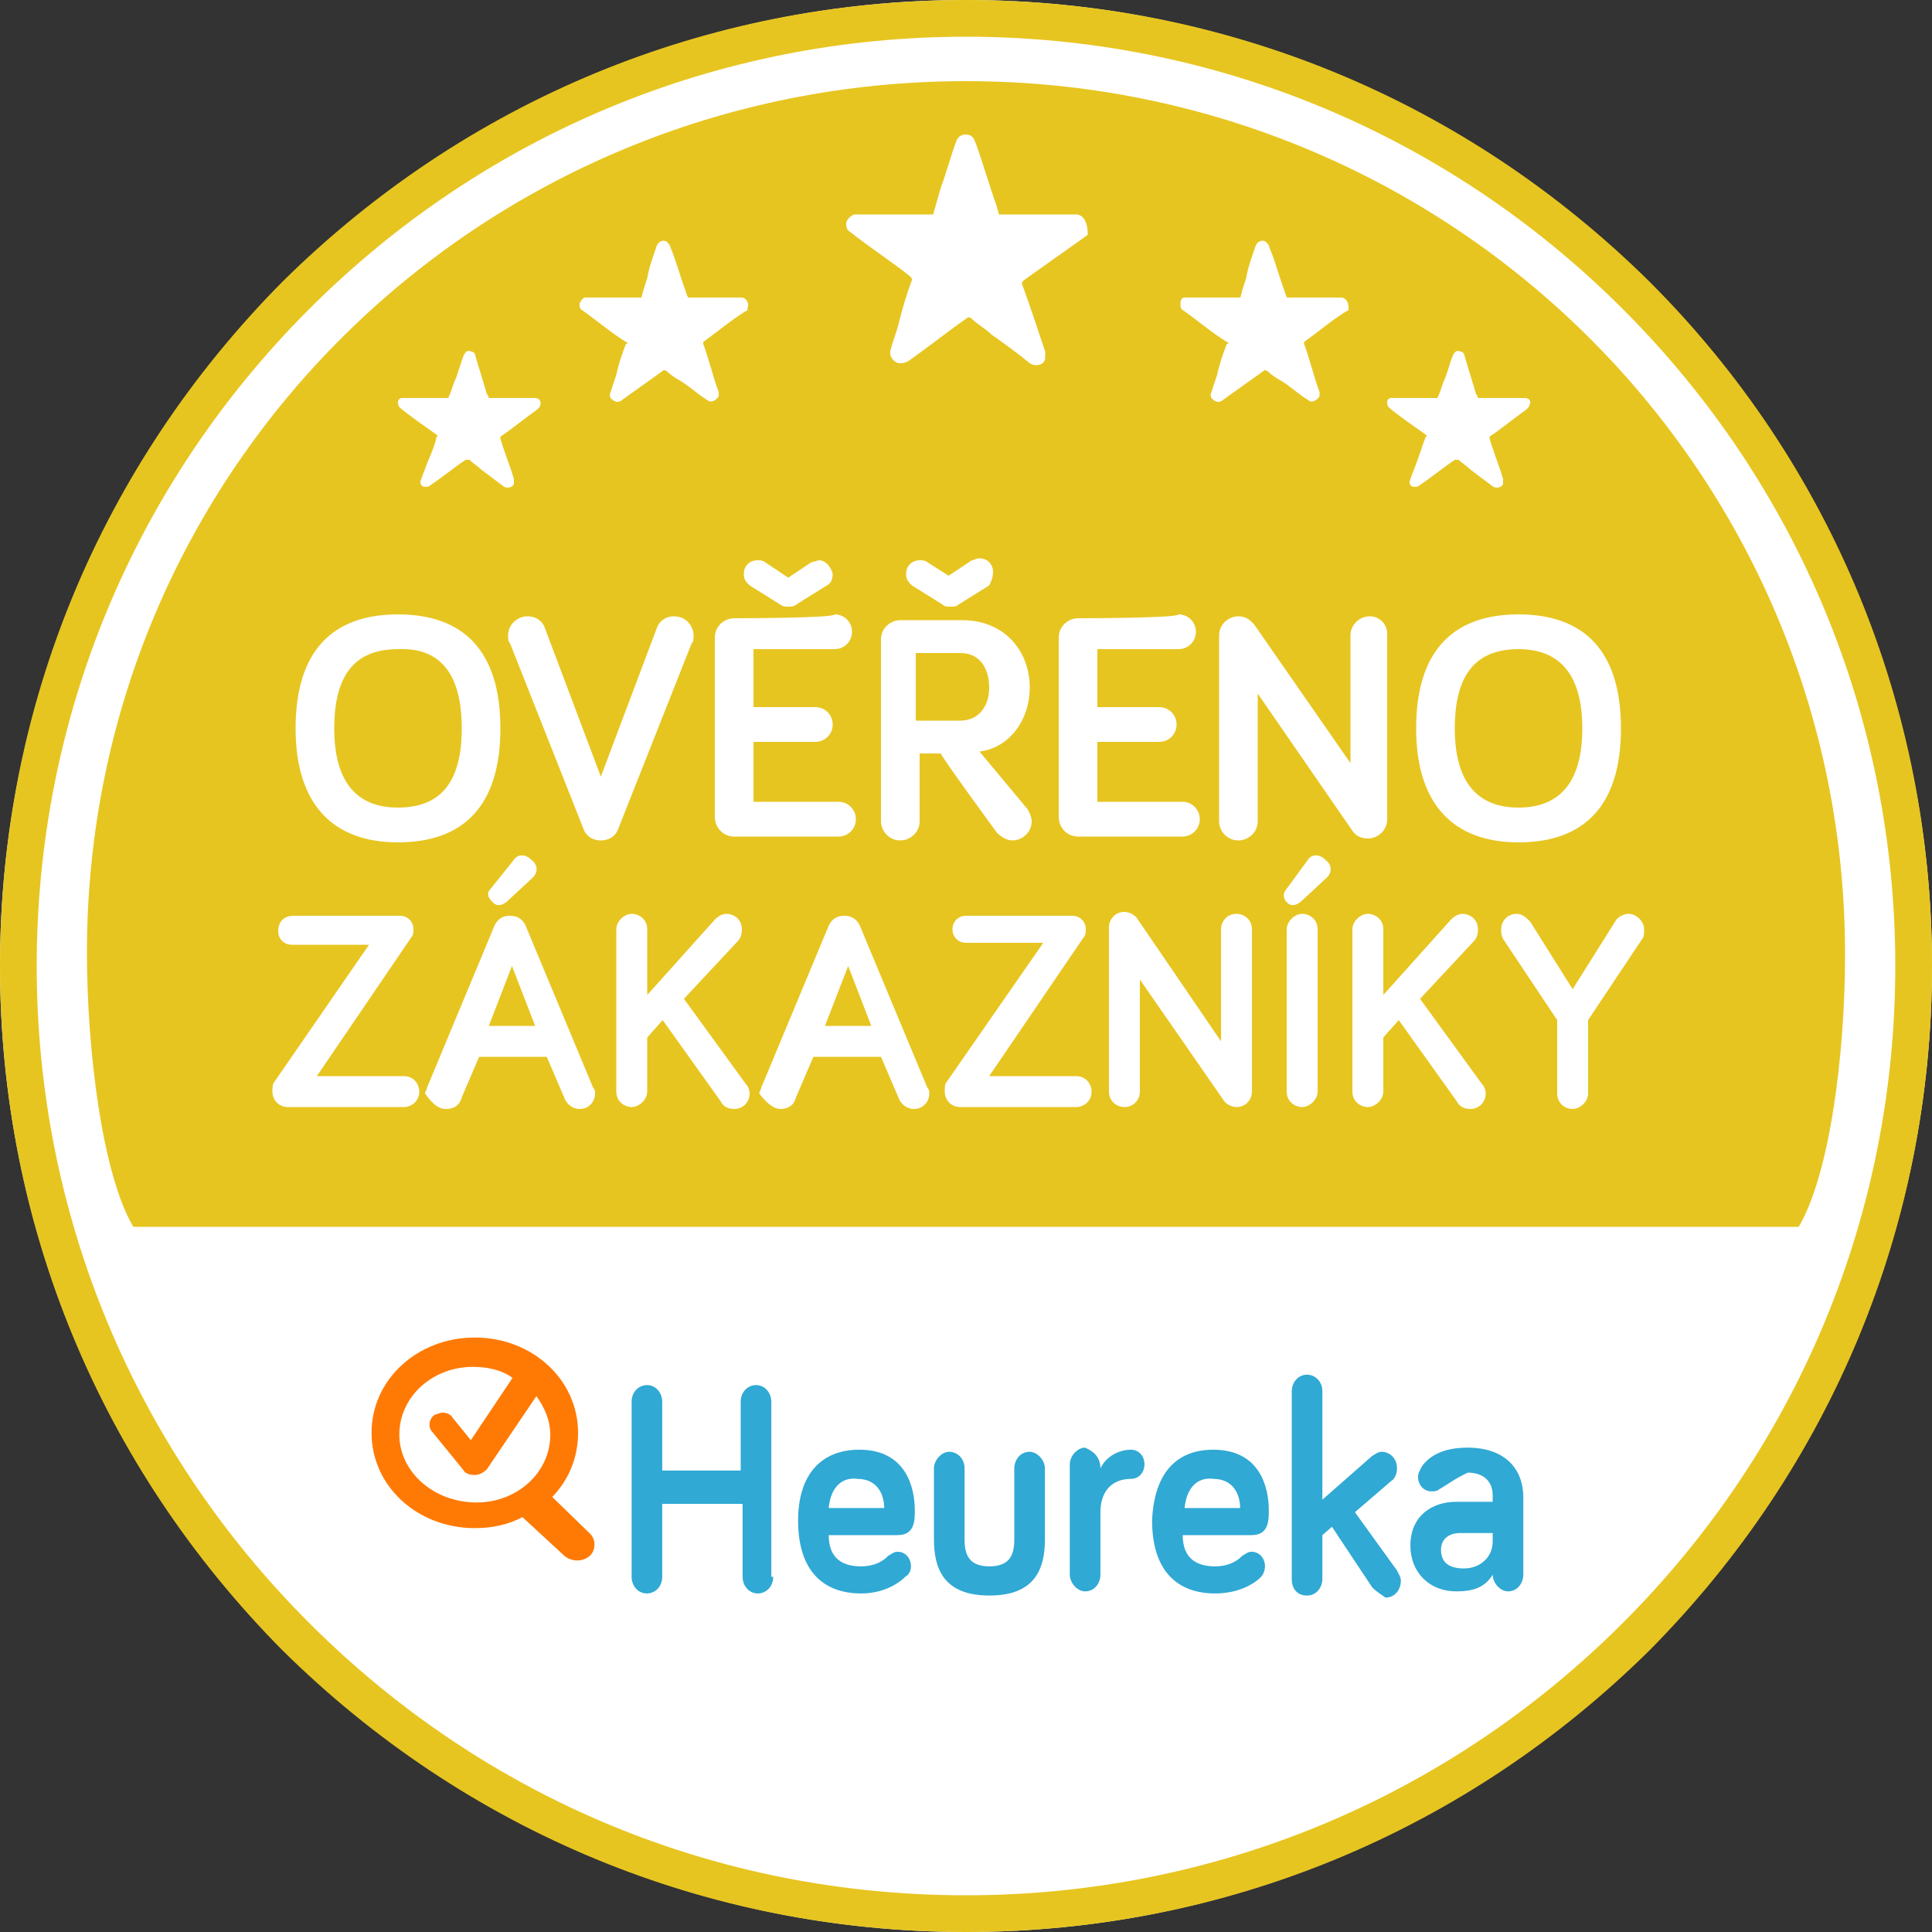
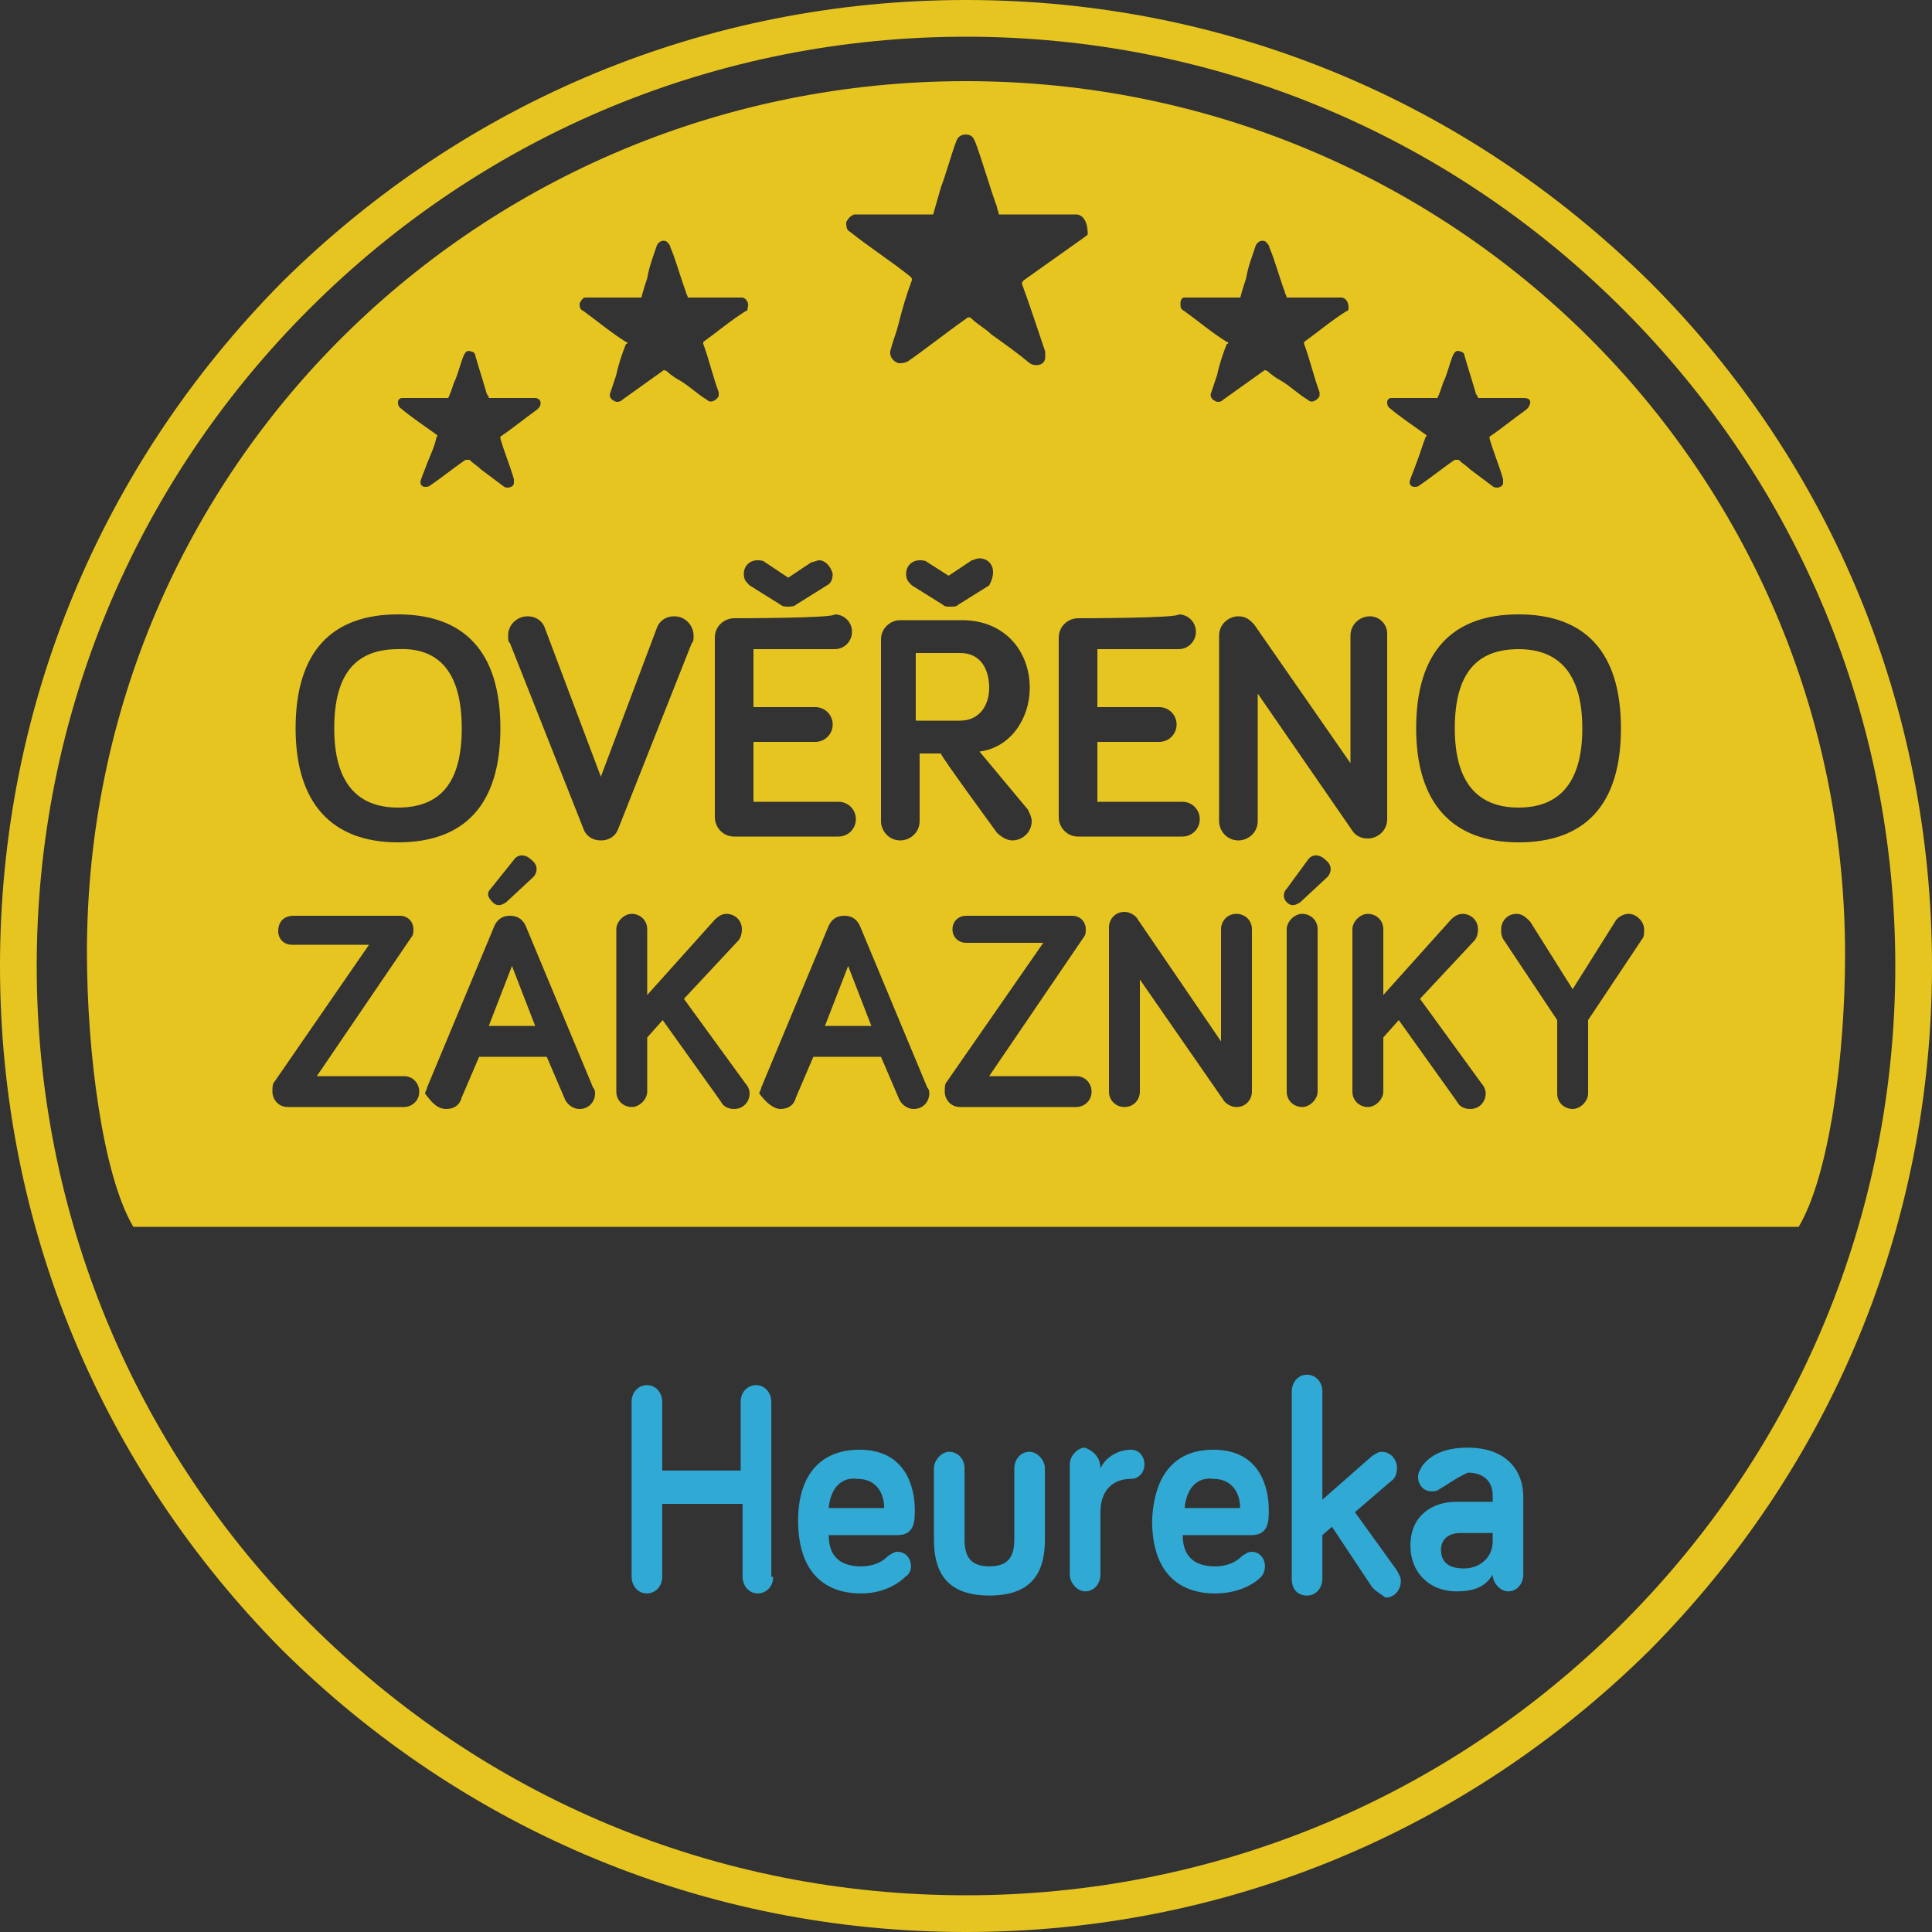
<svg xmlns="http://www.w3.org/2000/svg" width="52px" height="52px" viewBox="0 0 52 52" version="1.1">
  <rect x="0" y="0" width="52" height="52" fill="#333333" stroke="none" />
  <title>logo-verified-by-customers-gold--cs</title>
  <desc>Created with Sketch.</desc>
  <g id="Page-1" stroke="none" stroke-width="1" fill="none" fill-rule="evenodd">
    <g id="hp-2" transform="translate(-990, -3877)" fill-rule="nonzero">
      <g id="Group-13" transform="translate(0, 2911)">
        <g id="logo-verified-by-customers-gold--cs" transform="translate(990, 966)">
-           <path d="M52,26 C52,40.334 40.386,52 26,52 C11.666,52 0,40.386 0,26 C0,11.666 11.666,0 26,0 C40.334,0 52,11.666 52,26 Z" id="Path" fill="#FFFFFF" />
          <path d="M44.408,44.408 C39.468,49.296 32.968,52 26,52 C19.032,52 12.532,49.296 7.592,44.408 C2.704,39.468 0,32.968 0,26 C0,19.032 2.704,12.532 7.592,7.592 C12.532,2.704 19.032,0 26,0 C32.968,0 39.468,2.704 44.408,7.592 C49.296,12.48 52,19.032 52,26 C52,32.968 49.296,39.468 44.408,44.408 Z M43.68,8.32 C38.948,3.588 32.656,0.988 26,0.988 C19.344,0.988 13.052,3.588 8.32,8.32 C3.588,13.052 0.988,19.344 0.988,26 C0.988,32.656 3.588,38.948 8.32,43.68 C13.052,48.412 19.292,51.012 26,51.012 C32.656,51.012 38.948,48.412 43.68,43.68 C48.412,38.948 51.012,32.656 51.012,26 C51.012,19.344 48.412,13.052 43.68,8.32 Z M48.412,33.02 L3.588,33.02 C2.756,31.616 2.34,28.288 2.34,25.636 C2.34,12.584 12.948,2.184 26,2.184 C39.052,2.184 49.66,12.636 49.66,25.688 C49.66,28.392 49.244,31.616 48.412,33.02 Z M36.4,29.38 C36.4,29.64 36.608,29.796 36.816,29.796 C37.024,29.796 37.232,29.588 37.232,29.38 L37.232,27.924 L37.648,27.456 L39.208,29.64 C39.26,29.744 39.364,29.848 39.572,29.848 C39.832,29.848 39.988,29.64 39.988,29.432 C39.988,29.328 39.936,29.224 39.884,29.172 L38.22,26.884 L39.676,25.324 C39.728,25.272 39.78,25.168 39.78,25.012 C39.78,24.752 39.572,24.596 39.364,24.596 C39.26,24.596 39.156,24.648 39.052,24.752 L37.232,26.78 L37.232,25.012 C37.232,24.752 37.024,24.596 36.816,24.596 C36.608,24.596 36.4,24.804 36.4,25.012 L36.4,29.38 L36.4,29.38 Z M34.632,29.38 C34.632,29.64 34.84,29.796 35.048,29.796 C35.256,29.796 35.464,29.588 35.464,29.38 L35.464,25.012 C35.464,24.752 35.256,24.596 35.048,24.596 C34.84,24.596 34.632,24.804 34.632,25.012 L34.632,29.38 Z M34.632,24.284 C34.736,24.388 34.84,24.388 34.996,24.284 L35.724,23.608 C35.828,23.504 35.88,23.296 35.672,23.14 C35.516,22.984 35.308,22.984 35.204,23.14 L34.632,23.92 C34.528,24.024 34.528,24.18 34.632,24.284 Z M29.848,29.38 C29.848,29.64 30.056,29.796 30.264,29.796 C30.524,29.796 30.68,29.588 30.68,29.38 L30.68,26.364 L32.916,29.588 C32.968,29.692 33.124,29.796 33.28,29.796 C33.54,29.796 33.696,29.588 33.696,29.38 L33.696,25.012 C33.696,24.752 33.488,24.596 33.28,24.596 C33.02,24.596 32.864,24.804 32.864,25.012 L32.864,28.028 L30.628,24.752 C30.576,24.648 30.42,24.544 30.264,24.544 C30.004,24.544 29.848,24.752 29.848,24.96 L29.848,29.38 L29.848,29.38 Z M25.844,29.796 L28.964,29.796 C29.172,29.796 29.38,29.64 29.38,29.38 C29.38,29.172 29.224,28.964 28.964,28.964 L26.624,28.964 L29.172,25.22 C29.224,25.168 29.224,25.064 29.224,25.012 C29.224,24.804 29.068,24.648 28.86,24.648 L26,24.648 C25.792,24.648 25.636,24.804 25.636,25.012 C25.636,25.22 25.792,25.376 26,25.376 L28.08,25.376 L25.48,29.12 C25.428,29.172 25.428,29.276 25.428,29.38 C25.428,29.588 25.584,29.796 25.844,29.796 L25.844,29.796 Z M26.832,22.412 C26.936,22.516 27.092,22.62 27.248,22.62 C27.508,22.62 27.768,22.412 27.768,22.1 C27.768,21.996 27.716,21.892 27.664,21.788 L26.364,20.228 C27.196,20.124 27.716,19.344 27.716,18.512 C27.716,17.524 27.04,16.692 25.896,16.692 L24.232,16.692 C23.972,16.692 23.712,16.9 23.712,17.212 L23.712,22.1 C23.712,22.36 23.92,22.62 24.232,22.62 C24.492,22.62 24.752,22.412 24.752,22.1 L24.752,20.28 L25.324,20.28 C25.272,20.28 26.832,22.412 26.832,22.412 L26.832,22.412 Z M26.728,15.392 C26.728,15.184 26.572,15.028 26.364,15.028 C26.26,15.028 26.208,15.08 26.156,15.08 L25.532,15.496 L24.96,15.132 C24.908,15.08 24.804,15.08 24.752,15.08 C24.544,15.08 24.388,15.236 24.388,15.444 C24.388,15.6 24.44,15.652 24.544,15.756 L25.376,16.276 C25.428,16.328 25.48,16.328 25.584,16.328 C25.688,16.328 25.74,16.328 25.792,16.276 L26.624,15.756 C26.676,15.652 26.728,15.548 26.728,15.392 L26.728,15.392 Z M21.008,29.848 C21.216,29.848 21.372,29.744 21.424,29.536 L21.892,28.444 L23.712,28.444 L24.18,29.536 C24.232,29.692 24.388,29.848 24.596,29.848 C24.856,29.848 25.012,29.64 25.012,29.432 C25.012,29.38 25.012,29.328 24.96,29.276 L23.14,24.908 C23.088,24.804 22.984,24.648 22.724,24.648 C22.464,24.648 22.36,24.804 22.308,24.908 L20.488,29.276 C20.488,29.328 20.436,29.38 20.436,29.432 C20.592,29.64 20.8,29.848 21.008,29.848 L21.008,29.848 Z M16.588,29.38 C16.588,29.64 16.796,29.796 17.004,29.796 C17.212,29.796 17.42,29.588 17.42,29.38 L17.42,27.924 L17.836,27.456 L19.396,29.64 C19.448,29.744 19.552,29.848 19.76,29.848 C20.02,29.848 20.176,29.64 20.176,29.432 C20.176,29.328 20.124,29.224 20.072,29.172 L18.408,26.884 L19.864,25.324 C19.916,25.272 19.968,25.168 19.968,25.012 C19.968,24.752 19.76,24.596 19.552,24.596 C19.448,24.596 19.344,24.648 19.24,24.752 L17.42,26.78 L17.42,25.012 C17.42,24.752 17.212,24.596 17.004,24.596 C16.796,24.596 16.588,24.804 16.588,25.012 L16.588,29.38 L16.588,29.38 Z M12.012,29.848 C12.22,29.848 12.376,29.744 12.428,29.536 L12.896,28.444 L14.716,28.444 L15.184,29.536 C15.236,29.692 15.392,29.848 15.6,29.848 C15.86,29.848 16.016,29.64 16.016,29.432 C16.016,29.38 16.016,29.328 15.964,29.276 L14.144,24.908 C14.092,24.804 13.988,24.648 13.728,24.648 C13.468,24.648 13.364,24.804 13.312,24.908 L11.492,29.276 C11.492,29.328 11.44,29.38 11.44,29.432 C11.596,29.64 11.752,29.848 12.012,29.848 L12.012,29.848 Z M14.3,23.14 C14.144,22.984 13.936,22.984 13.832,23.14 L13.208,23.92 C13.104,24.024 13.104,24.128 13.26,24.284 C13.364,24.388 13.468,24.388 13.624,24.284 L14.352,23.608 C14.456,23.504 14.508,23.296 14.3,23.14 L14.3,23.14 Z M7.488,25.064 C7.488,25.272 7.644,25.428 7.852,25.428 L9.932,25.428 L7.384,29.12 C7.332,29.172 7.332,29.276 7.332,29.38 C7.332,29.588 7.488,29.796 7.748,29.796 L10.868,29.796 C11.076,29.796 11.284,29.64 11.284,29.38 C11.284,29.172 11.128,28.964 10.868,28.964 L8.528,28.964 L11.076,25.22 C11.128,25.168 11.128,25.064 11.128,25.012 C11.128,24.804 10.972,24.648 10.764,24.648 L7.904,24.648 C7.644,24.648 7.488,24.804 7.488,25.064 L7.488,25.064 Z M7.956,19.604 C7.956,21.632 8.944,22.672 10.712,22.672 C12.48,22.672 13.468,21.684 13.468,19.604 C13.468,17.524 12.48,16.536 10.712,16.536 C8.944,16.536 7.956,17.524 7.956,19.604 Z M14.404,10.712 L13.156,10.712 C13.156,10.66 13.104,10.608 13.104,10.608 C13,10.244 12.896,9.932 12.792,9.568 C12.792,9.516 12.74,9.464 12.688,9.464 C12.584,9.412 12.532,9.464 12.48,9.568 C12.376,9.828 12.324,10.088 12.22,10.296 C12.168,10.452 12.116,10.608 12.064,10.712 L10.816,10.712 C10.764,10.712 10.712,10.764 10.712,10.816 C10.712,10.868 10.712,10.92 10.764,10.972 C11.076,11.232 11.388,11.44 11.752,11.7 C11.752,11.7 11.804,11.752 11.752,11.752 C11.7,12.012 11.596,12.22 11.492,12.48 C11.44,12.636 11.388,12.74 11.336,12.896 C11.284,13 11.336,13.104 11.44,13.104 C11.492,13.104 11.544,13.104 11.596,13.052 C11.908,12.844 12.22,12.584 12.532,12.376 L12.636,12.376 C12.74,12.48 12.844,12.532 12.948,12.636 L13.572,13.104 C13.676,13.156 13.832,13.104 13.832,13 L13.832,12.896 C13.728,12.532 13.572,12.168 13.468,11.804 L13.468,11.752 C13.78,11.544 14.092,11.284 14.456,11.024 L14.508,10.972 C14.612,10.816 14.508,10.712 14.404,10.712 L14.404,10.712 Z M14.196,16.588 C13.936,16.588 13.676,16.796 13.676,17.108 C13.676,17.212 13.676,17.264 13.728,17.316 L15.704,22.308 C15.756,22.464 15.912,22.62 16.172,22.62 C16.432,22.62 16.588,22.464 16.64,22.308 L18.616,17.316 C18.668,17.264 18.668,17.212 18.668,17.108 C18.668,16.848 18.46,16.588 18.148,16.588 C17.888,16.588 17.732,16.744 17.68,16.9 L16.172,20.904 L14.664,16.9 C14.612,16.744 14.456,16.588 14.196,16.588 L14.196,16.588 Z M19.968,8.008 L18.512,8.008 C18.512,7.956 18.46,7.904 18.46,7.852 C18.304,7.436 18.2,7.02 18.044,6.656 C18.044,6.604 17.992,6.552 17.94,6.5 C17.836,6.448 17.732,6.5 17.68,6.604 C17.576,6.916 17.472,7.176 17.42,7.488 C17.368,7.644 17.316,7.8 17.264,8.008 L15.756,8.008 C15.704,8.008 15.652,8.06 15.6,8.164 C15.6,8.268 15.6,8.32 15.704,8.372 C16.068,8.632 16.432,8.944 16.848,9.204 C16.9,9.204 16.9,9.256 16.848,9.256 C16.744,9.516 16.64,9.828 16.588,10.088 L16.432,10.556 C16.38,10.66 16.432,10.764 16.588,10.816 C16.64,10.816 16.692,10.816 16.744,10.764 L17.836,9.984 C17.888,9.932 17.888,9.984 17.94,9.984 C18.044,10.088 18.2,10.192 18.304,10.244 C18.564,10.4 18.772,10.608 19.032,10.764 C19.136,10.868 19.292,10.764 19.344,10.66 L19.344,10.556 C19.188,10.14 19.084,9.672 18.928,9.256 L18.928,9.204 C19.292,8.944 19.656,8.632 20.072,8.372 C20.124,8.372 20.124,8.32 20.124,8.268 C20.176,8.164 20.072,8.008 19.968,8.008 L19.968,8.008 Z M22.048,15.08 C21.996,15.08 21.892,15.132 21.84,15.132 L21.216,15.548 L20.592,15.132 C20.54,15.08 20.436,15.08 20.384,15.08 C20.176,15.08 20.02,15.236 20.02,15.444 C20.02,15.6 20.072,15.652 20.176,15.756 L21.008,16.276 C21.06,16.328 21.164,16.328 21.216,16.328 C21.268,16.328 21.372,16.328 21.424,16.276 L22.256,15.756 C22.36,15.704 22.412,15.6 22.412,15.444 C22.36,15.236 22.204,15.08 22.048,15.08 L22.048,15.08 Z M19.76,16.64 C19.5,16.64 19.24,16.848 19.24,17.16 L19.24,21.996 C19.24,22.256 19.448,22.516 19.76,22.516 L22.568,22.516 C22.828,22.516 23.036,22.308 23.036,22.048 C23.036,21.788 22.828,21.58 22.568,21.58 L20.28,21.58 L20.28,19.968 L21.944,19.968 C22.204,19.968 22.412,19.76 22.412,19.5 C22.412,19.24 22.204,19.032 21.944,19.032 L20.28,19.032 L20.28,17.472 L22.464,17.472 C22.724,17.472 22.932,17.264 22.932,17.004 C22.932,16.744 22.724,16.536 22.464,16.536 C22.464,16.64 19.76,16.64 19.76,16.64 L19.76,16.64 Z M28.964,5.772 L26.884,5.772 C26.884,5.72 26.832,5.616 26.832,5.564 C26.624,4.992 26.468,4.42 26.26,3.848 C26.208,3.744 26.208,3.692 26.104,3.64 C25.948,3.588 25.792,3.64 25.74,3.796 C25.584,4.212 25.48,4.628 25.324,5.044 L25.116,5.772 L22.984,5.772 C22.88,5.824 22.828,5.876 22.776,5.98 C22.776,6.084 22.776,6.188 22.88,6.24 C23.4,6.656 23.972,7.02 24.492,7.436 C24.544,7.488 24.544,7.488 24.544,7.54 C24.388,7.956 24.284,8.32 24.18,8.736 C24.128,8.944 24.024,9.204 23.972,9.412 C23.92,9.568 24.024,9.724 24.18,9.776 C24.284,9.776 24.336,9.776 24.44,9.724 C24.96,9.36 25.48,8.944 26,8.58 C26.052,8.528 26.104,8.528 26.156,8.58 C26.312,8.736 26.52,8.84 26.676,8.996 C27.04,9.256 27.404,9.516 27.716,9.776 C27.872,9.88 28.132,9.828 28.132,9.62 L28.132,9.464 C27.924,8.84 27.716,8.216 27.508,7.644 C27.508,7.592 27.508,7.592 27.56,7.54 C28.08,7.176 28.652,6.76 29.172,6.396 C29.224,6.344 29.276,6.344 29.276,6.292 C29.276,5.928 29.12,5.772 28.964,5.772 Z M29.016,16.64 C28.756,16.64 28.496,16.848 28.496,17.16 L28.496,21.996 C28.496,22.256 28.704,22.516 29.016,22.516 L31.824,22.516 C32.084,22.516 32.292,22.308 32.292,22.048 C32.292,21.788 32.084,21.58 31.824,21.58 L29.536,21.58 L29.536,19.968 L31.2,19.968 C31.46,19.968 31.668,19.76 31.668,19.5 C31.668,19.24 31.46,19.032 31.2,19.032 L29.536,19.032 L29.536,17.472 L31.72,17.472 C31.98,17.472 32.188,17.264 32.188,17.004 C32.188,16.744 31.98,16.536 31.72,16.536 C31.72,16.64 29.016,16.64 29.016,16.64 L29.016,16.64 Z M36.088,8.008 L34.632,8.008 C34.632,7.956 34.58,7.904 34.58,7.852 C34.424,7.436 34.32,7.02 34.164,6.656 C34.164,6.604 34.112,6.552 34.06,6.5 C33.956,6.448 33.852,6.5 33.8,6.604 C33.696,6.916 33.592,7.176 33.54,7.488 C33.488,7.644 33.436,7.8 33.384,8.008 L31.876,8.008 C31.824,8.008 31.772,8.06 31.772,8.164 C31.772,8.268 31.772,8.32 31.876,8.372 C32.24,8.632 32.604,8.944 33.02,9.204 C33.072,9.204 33.072,9.256 33.02,9.256 C32.916,9.516 32.812,9.828 32.76,10.088 L32.604,10.556 C32.552,10.66 32.604,10.764 32.76,10.816 C32.812,10.816 32.864,10.816 32.916,10.764 L34.008,9.984 C34.06,9.932 34.06,9.984 34.112,9.984 C34.216,10.088 34.372,10.192 34.476,10.244 C34.736,10.4 34.944,10.608 35.204,10.764 C35.308,10.868 35.464,10.764 35.516,10.66 L35.516,10.556 C35.36,10.14 35.256,9.672 35.1,9.256 L35.1,9.204 C35.464,8.944 35.828,8.632 36.244,8.372 C36.296,8.372 36.296,8.32 36.296,8.268 C36.296,8.164 36.244,8.008 36.088,8.008 L36.088,8.008 Z M36.868,16.588 C36.608,16.588 36.348,16.796 36.348,17.108 L36.348,20.54 L33.748,16.796 C33.644,16.692 33.54,16.588 33.332,16.588 C33.072,16.588 32.812,16.796 32.812,17.108 L32.812,22.1 C32.812,22.36 33.02,22.62 33.332,22.62 C33.592,22.62 33.852,22.412 33.852,22.1 L33.852,18.668 L36.4,22.36 C36.504,22.516 36.66,22.568 36.816,22.568 C37.076,22.568 37.336,22.36 37.336,22.048 L37.336,17.056 C37.336,16.796 37.128,16.588 36.868,16.588 L36.868,16.588 Z M41.028,10.712 L39.78,10.712 C39.78,10.66 39.728,10.608 39.728,10.608 C39.624,10.244 39.52,9.932 39.416,9.568 C39.416,9.516 39.364,9.464 39.312,9.464 C39.208,9.412 39.156,9.464 39.104,9.568 C39,9.828 38.948,10.088 38.844,10.296 C38.792,10.452 38.74,10.608 38.688,10.712 L37.44,10.712 C37.388,10.712 37.336,10.764 37.336,10.816 C37.336,10.868 37.336,10.92 37.388,10.972 C37.7,11.232 38.012,11.44 38.376,11.7 C38.376,11.7 38.428,11.752 38.376,11.752 C38.272,12.012 38.22,12.22 38.116,12.48 C38.064,12.636 38.012,12.74 37.96,12.896 C37.908,13 37.96,13.104 38.064,13.104 C38.116,13.104 38.168,13.104 38.22,13.052 C38.532,12.844 38.844,12.584 39.156,12.376 L39.26,12.376 C39.364,12.48 39.468,12.532 39.572,12.636 L40.196,13.104 C40.3,13.156 40.456,13.104 40.456,13 L40.456,12.896 C40.352,12.532 40.196,12.168 40.092,11.804 L40.092,11.752 C40.404,11.544 40.716,11.284 41.08,11.024 L41.132,10.972 C41.236,10.816 41.184,10.712 41.028,10.712 L41.028,10.712 Z M40.872,16.536 C39.104,16.536 38.116,17.524 38.116,19.604 C38.116,21.632 39.104,22.672 40.872,22.672 C42.64,22.672 43.628,21.684 43.628,19.604 C43.628,17.524 42.64,16.536 40.872,16.536 Z M43.836,24.596 C43.68,24.596 43.524,24.7 43.472,24.804 L42.328,26.624 L41.184,24.804 C41.08,24.7 40.976,24.596 40.82,24.596 C40.56,24.596 40.404,24.804 40.404,25.012 C40.404,25.116 40.404,25.168 40.456,25.272 L41.912,27.456 L41.912,29.432 C41.912,29.692 42.12,29.848 42.328,29.848 C42.536,29.848 42.744,29.64 42.744,29.432 L42.744,27.456 L44.2,25.272 C44.252,25.22 44.252,25.116 44.252,25.012 C44.252,24.804 44.044,24.596 43.836,24.596 L43.836,24.596 Z M40.872,21.736 C39.728,21.736 39.156,21.008 39.156,19.604 C39.156,18.148 39.728,17.472 40.872,17.472 C42.016,17.472 42.588,18.2 42.588,19.604 C42.588,21.008 42.016,21.736 40.872,21.736 Z M12.428,19.604 C12.428,21.06 11.856,21.736 10.712,21.736 C9.568,21.736 8.996,21.008 8.996,19.604 C8.996,18.148 9.568,17.472 10.712,17.472 C11.856,17.42 12.428,18.148 12.428,19.604 Z M14.404,27.612 L13.156,27.612 L13.78,26 L14.404,27.612 Z M23.452,27.612 L22.204,27.612 L22.828,26 L23.452,27.612 L23.452,27.612 Z M24.7,17.576 L25.844,17.576 C26.416,17.576 26.624,18.044 26.624,18.512 C26.624,18.98 26.364,19.396 25.844,19.396 L24.648,19.396 L24.648,17.576 L24.7,17.576 Z" id="Shape" fill="#E7C520" />
          <path d="M20.811,42.439 C20.811,42.72 20.605,42.888 20.399,42.888 C20.142,42.888 19.987,42.664 19.987,42.439 L19.987,40.477 L17.824,40.477 L17.824,42.439 C17.824,42.72 17.618,42.888 17.412,42.888 C17.155,42.888 17,42.664 17,42.439 L17,37.729 C17,37.449 17.206,37.28 17.412,37.28 C17.67,37.28 17.824,37.505 17.824,37.729 L17.824,39.579 L19.936,39.579 L19.936,37.729 C19.936,37.449 20.142,37.28 20.348,37.28 C20.605,37.28 20.76,37.505 20.76,37.729 L20.76,42.439 L20.811,42.439 Z M23.129,39.019 C24.416,39.019 24.622,40.084 24.622,40.645 C24.622,40.925 24.622,41.318 24.159,41.318 L22.305,41.318 C22.305,41.935 22.665,42.159 23.18,42.159 C23.489,42.159 23.747,42.047 23.901,41.879 C24.004,41.822 24.056,41.766 24.159,41.766 C24.365,41.766 24.519,41.935 24.519,42.159 C24.519,42.271 24.468,42.383 24.365,42.439 C24.262,42.551 23.85,42.888 23.18,42.888 C22.15,42.888 21.481,42.271 21.481,40.925 C21.481,39.692 22.099,39.019 23.129,39.019 L23.129,39.019 Z M22.305,40.589 L23.798,40.589 C23.798,40.196 23.592,39.804 23.077,39.804 C22.665,39.748 22.356,40.028 22.305,40.589 L22.305,40.589 Z M25.961,39.523 L25.961,41.43 C25.961,41.822 26.064,42.159 26.631,42.159 C27.197,42.159 27.3,41.822 27.3,41.43 L27.3,39.523 C27.3,39.299 27.455,39.075 27.712,39.075 C27.918,39.075 28.124,39.299 28.124,39.523 L28.124,41.43 C28.124,42.215 27.867,42.944 26.631,42.944 C25.395,42.944 25.137,42.215 25.137,41.43 L25.137,39.523 C25.137,39.299 25.343,39.075 25.549,39.075 C25.755,39.075 25.961,39.243 25.961,39.523 L25.961,39.523 Z M29.618,39.523 C29.773,39.187 30.133,39.019 30.442,39.019 C30.648,39.019 30.803,39.187 30.803,39.411 C30.803,39.636 30.648,39.804 30.442,39.804 C29.927,39.804 29.618,40.14 29.618,40.701 L29.618,42.383 C29.618,42.607 29.464,42.832 29.206,42.832 C29,42.832 28.794,42.607 28.794,42.383 L28.794,39.411 C28.794,39.187 29,38.963 29.206,38.963 C29.464,39.075 29.618,39.243 29.618,39.523 Z M32.657,39.019 C33.944,39.019 34.15,40.084 34.15,40.645 C34.15,40.925 34.15,41.318 33.687,41.318 L31.833,41.318 C31.833,41.935 32.193,42.159 32.708,42.159 C33.017,42.159 33.275,42.047 33.429,41.879 C33.532,41.822 33.584,41.766 33.687,41.766 C33.893,41.766 34.047,41.935 34.047,42.159 C34.047,42.271 33.996,42.383 33.944,42.439 C33.841,42.551 33.429,42.888 32.708,42.888 C31.678,42.888 31.009,42.271 31.009,40.925 C31.06,39.692 31.627,39.019 32.657,39.019 L32.657,39.019 Z M31.884,40.589 L33.378,40.589 C33.378,40.196 33.172,39.804 32.657,39.804 C32.245,39.748 31.936,40.028 31.884,40.589 L31.884,40.589 Z M36.931,42.72 L35.85,41.093 L35.592,41.318 L35.592,42.495 C35.592,42.72 35.438,42.944 35.18,42.944 C34.923,42.944 34.768,42.776 34.768,42.495 L34.768,37.449 C34.768,37.224 34.923,37 35.18,37 C35.386,37 35.592,37.168 35.592,37.449 L35.592,40.364 L36.931,39.187 C37.034,39.131 37.086,39.075 37.189,39.075 C37.395,39.075 37.601,39.243 37.601,39.523 C37.601,39.636 37.549,39.804 37.446,39.86 L36.468,40.701 L37.601,42.271 C37.652,42.383 37.704,42.439 37.704,42.551 C37.704,42.776 37.549,43 37.292,43 C37.137,42.888 37.034,42.832 36.931,42.72 L36.931,42.72 Z M38.734,40.084 C38.682,40.14 38.579,40.14 38.528,40.14 C38.322,40.14 38.167,39.972 38.167,39.748 C38.167,39.636 38.219,39.579 38.27,39.467 C38.476,39.187 38.837,38.963 39.506,38.963 C40.433,38.963 41,39.467 41,40.308 L41,42.383 C41,42.607 40.845,42.832 40.588,42.832 C40.382,42.832 40.176,42.607 40.176,42.383 C39.97,42.72 39.661,42.832 39.197,42.832 C38.476,42.832 37.961,42.327 37.961,41.598 C37.961,40.813 38.528,40.421 39.197,40.421 L40.176,40.421 L40.176,40.252 C40.176,39.86 39.918,39.636 39.506,39.636 C39.146,39.804 38.94,39.972 38.734,40.084 L38.734,40.084 Z M40.176,41.486 L40.176,41.262 L39.3,41.262 C38.991,41.262 38.785,41.43 38.785,41.71 C38.785,42.047 38.991,42.215 39.403,42.215 C39.815,42.215 40.176,41.935 40.176,41.486 L40.176,41.486 Z" id="Shape" fill="#30A9D4" />
-           <path d="M15.88,41.278 L14.864,40.291 C15.292,39.847 15.559,39.256 15.559,38.565 C15.559,37.135 14.33,36 12.78,36 C11.229,36 10,37.135 10,38.565 C10,39.995 11.229,41.13 12.78,41.13 C13.261,41.13 13.688,41.031 14.062,40.834 L15.185,41.87 C15.345,42.018 15.666,42.067 15.88,41.87 C16.04,41.722 16.04,41.426 15.88,41.278 L15.88,41.278 Z M10.748,38.614 C10.748,37.578 11.657,36.789 12.726,36.789 C13.154,36.789 13.528,36.888 13.795,37.085 L12.673,38.762 L12.192,38.17 C12.138,38.072 12.031,38.022 11.924,38.022 C11.817,38.022 11.764,38.072 11.71,38.072 C11.55,38.17 11.497,38.417 11.657,38.565 L12.459,39.552 C12.512,39.65 12.619,39.699 12.78,39.699 C12.886,39.699 12.993,39.65 13.1,39.552 L14.437,37.578 C14.65,37.874 14.811,38.22 14.811,38.614 C14.811,39.65 13.902,40.439 12.833,40.439 C11.657,40.439 10.748,39.601 10.748,38.614 L10.748,38.614 Z" id="Shape" fill="#FF7A04" />
        </g>
      </g>
    </g>
  </g>
</svg>